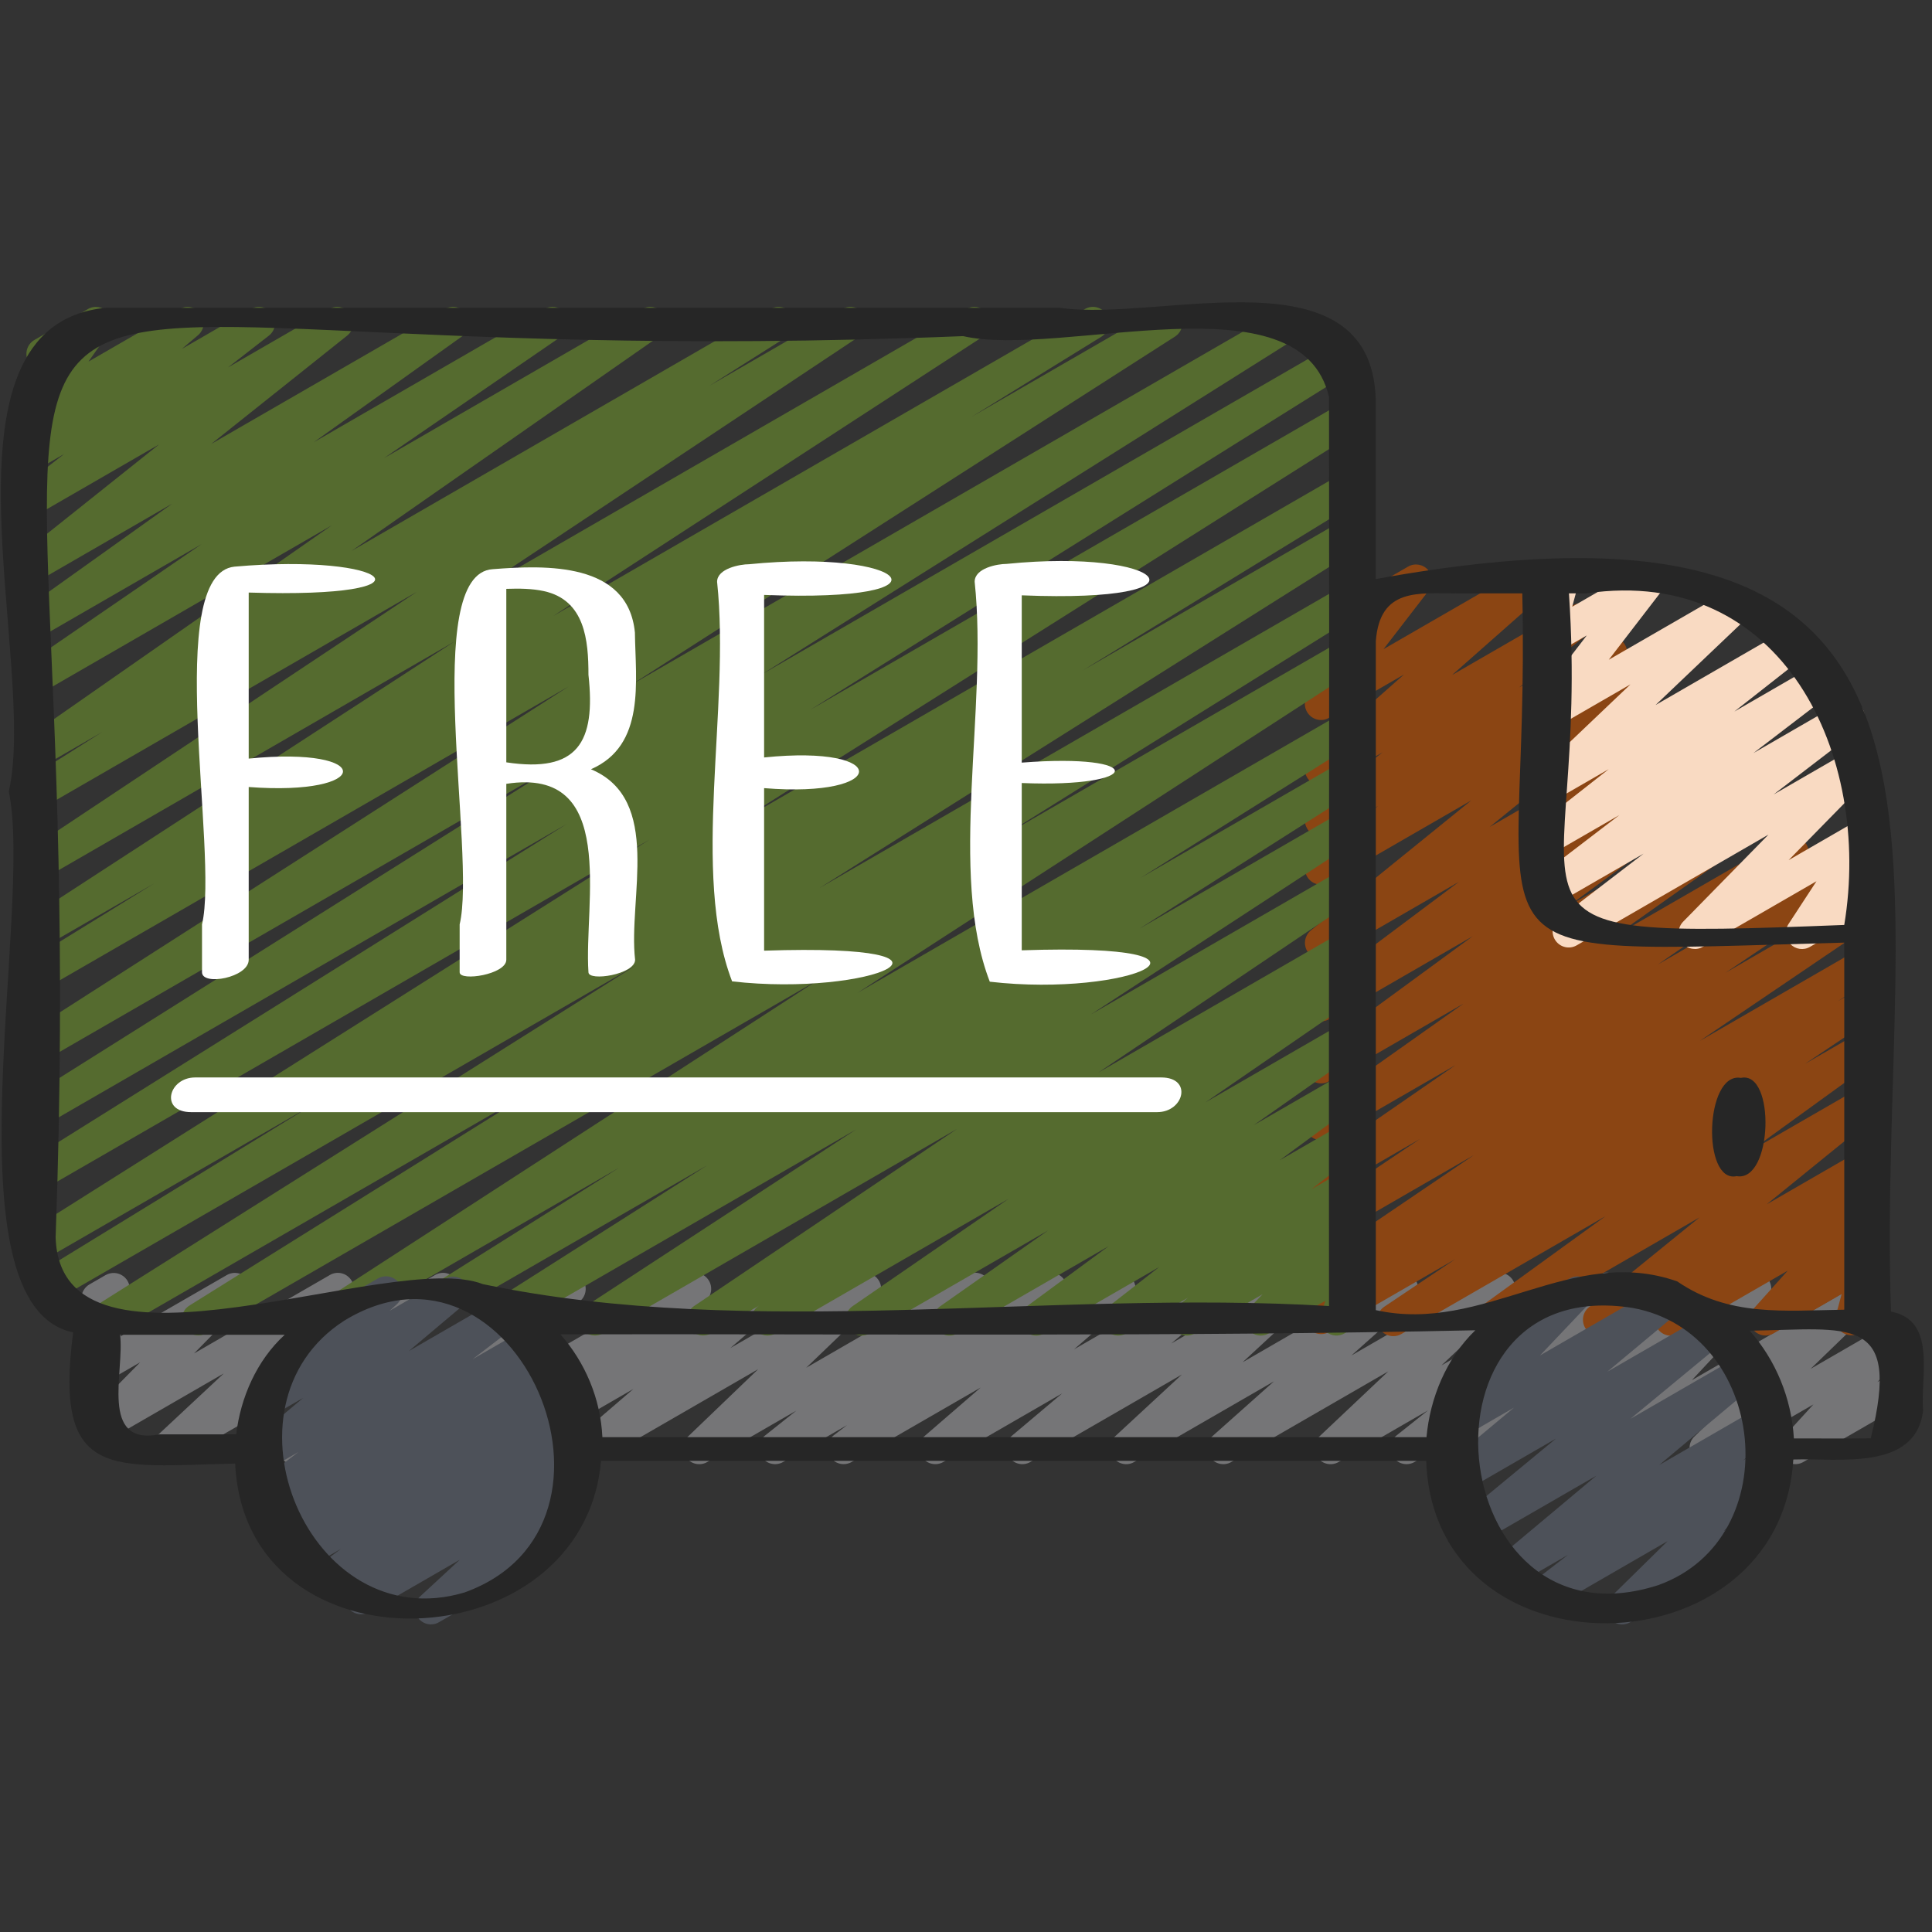
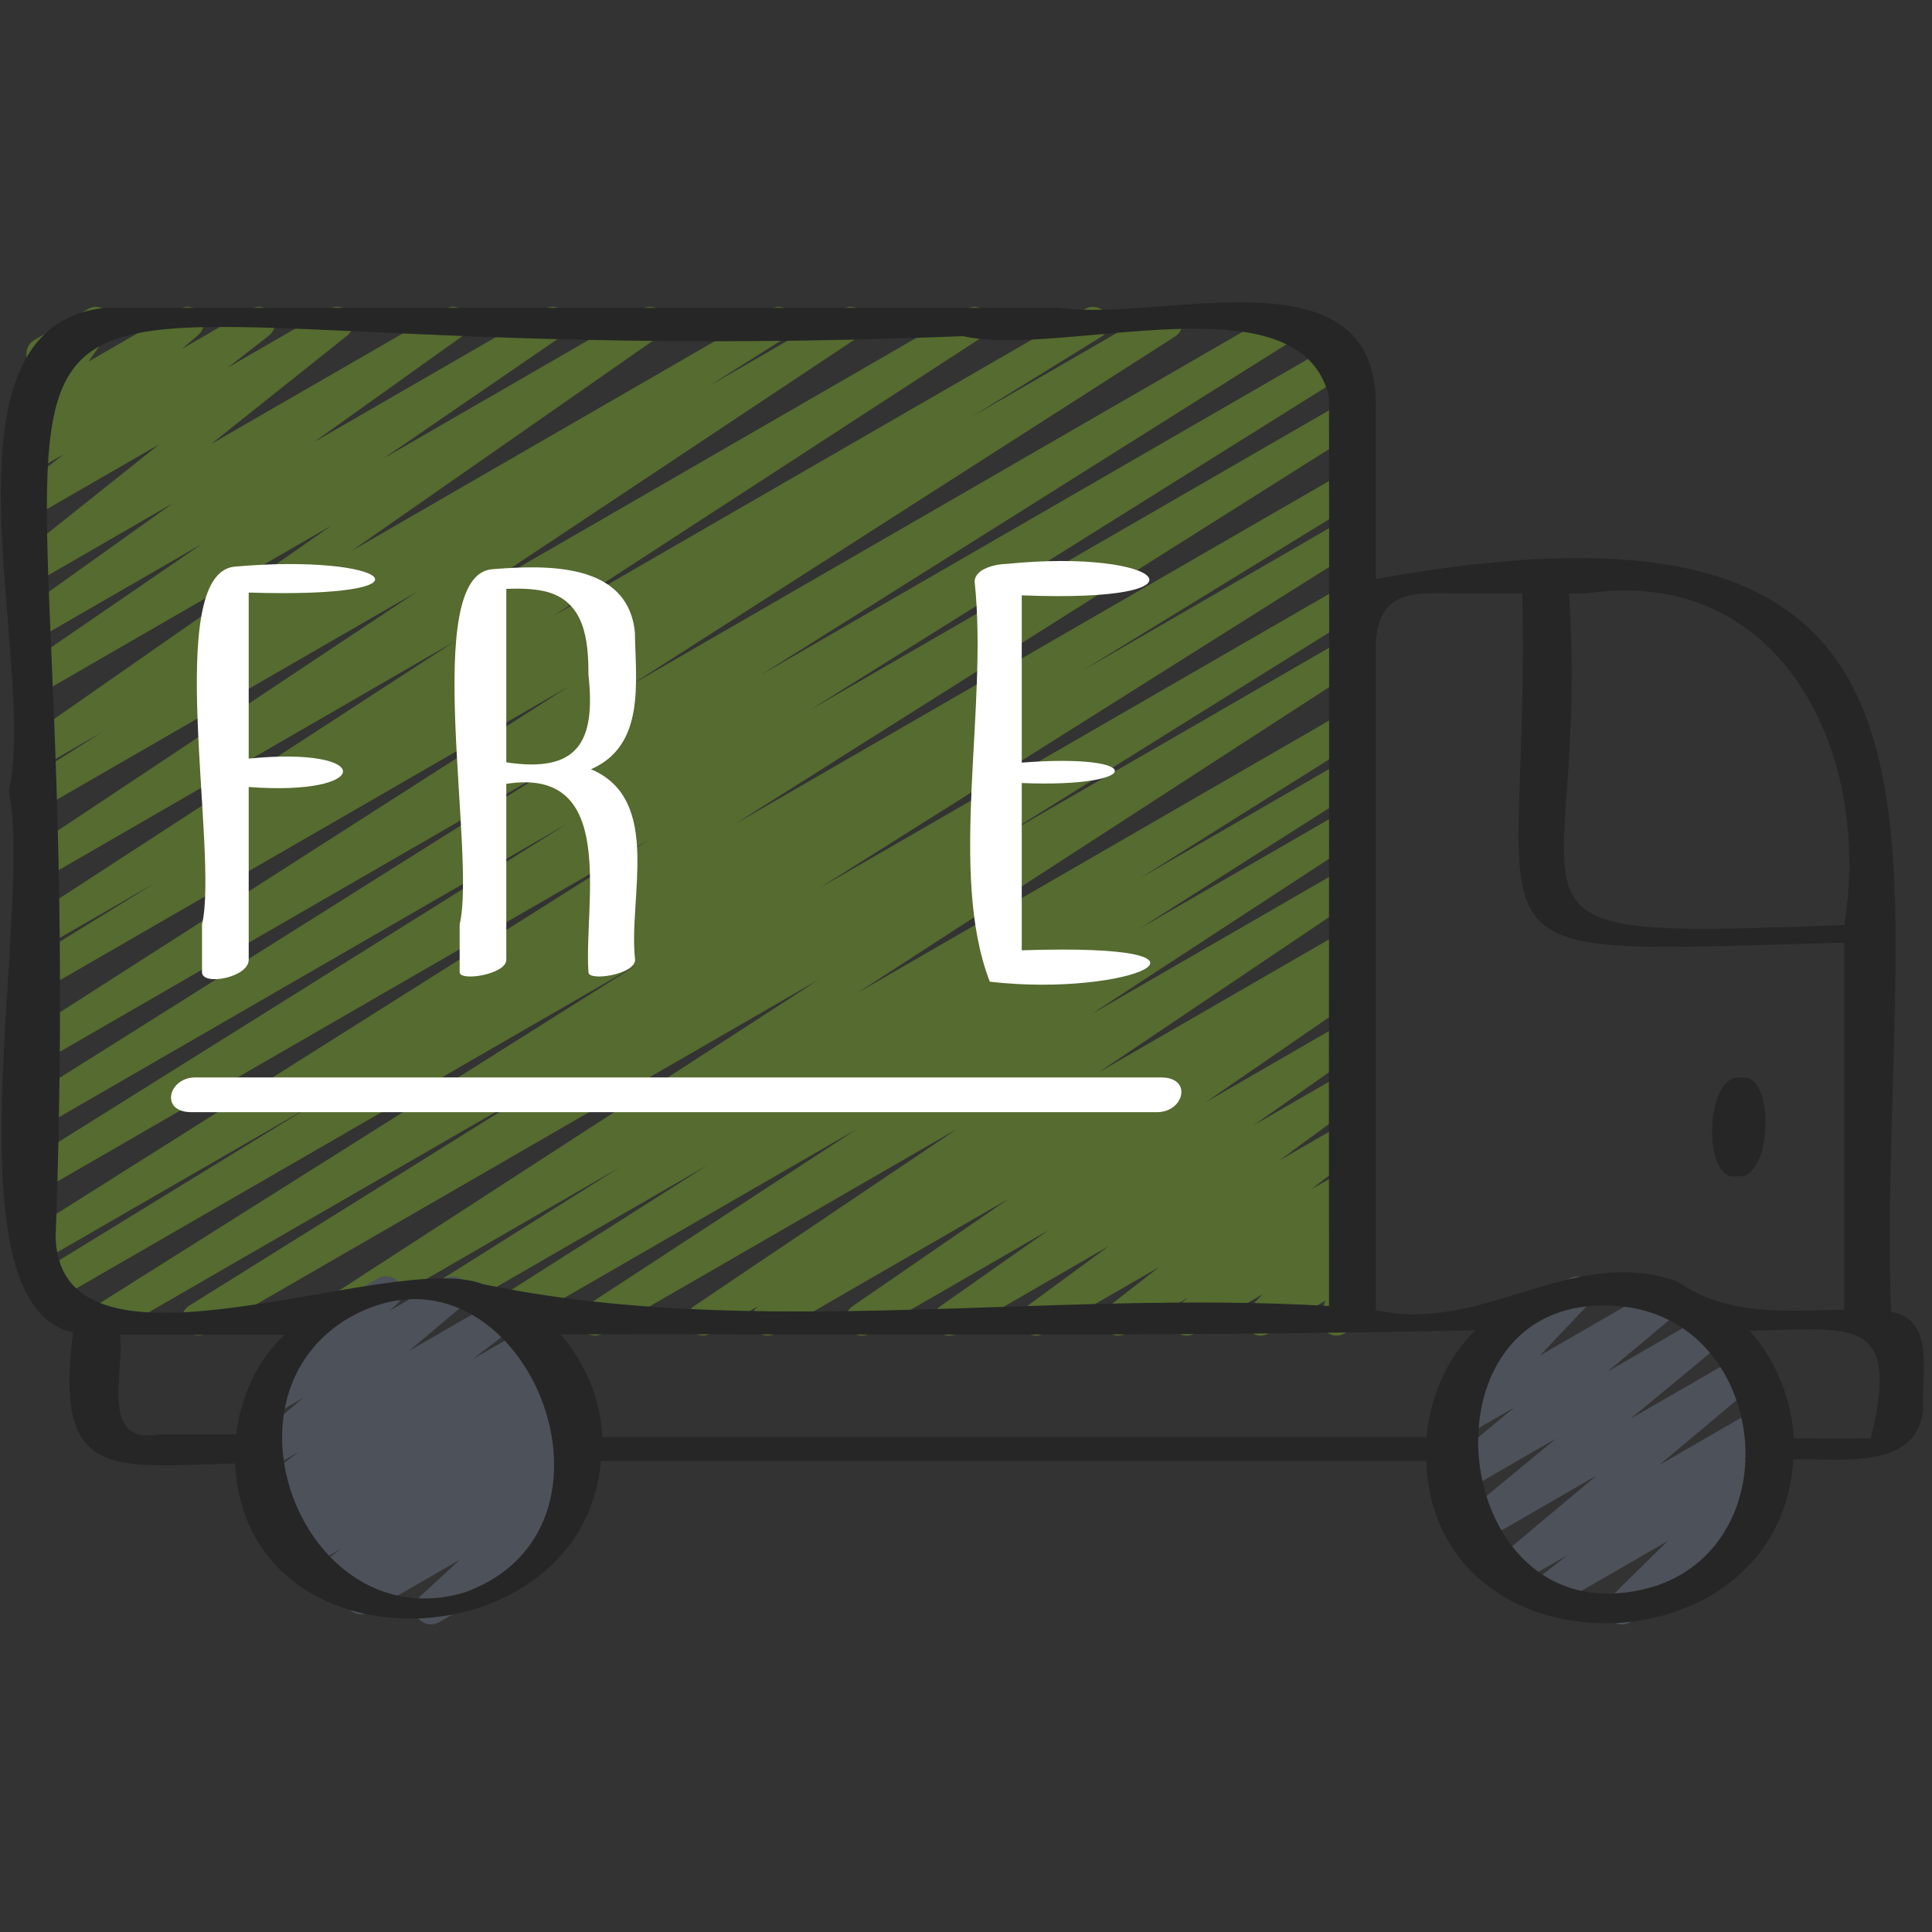
<svg xmlns="http://www.w3.org/2000/svg" width="48" height="48" viewBox="0 0 48 48" fill="none">
  <rect x="0" y="0" width="48" height="48" fill="#333333" stroke="none" />
-   <path d="M20.96 36.376C20.831 36.376 20.705 36.314 20.627 36.198C20.51 36.022 20.549 35.786 20.716 35.658L21.046 35.406L19.458 36.322C19.276 36.428 19.044 36.374 18.927 36.202C18.81 36.029 18.844 35.794 19.009 35.664L19.785 35.046L17.572 36.323C17.398 36.425 17.173 36.378 17.053 36.218C16.931 36.056 16.95 35.829 17.095 35.689L18.837 34.017L14.842 36.323C14.664 36.429 14.435 36.377 14.315 36.208C14.196 36.04 14.225 35.808 14.381 35.674L15.737 34.508L12.592 36.323C12.412 36.428 12.181 36.376 12.062 36.204C11.945 36.032 11.978 35.798 12.141 35.666L13.086 34.9L10.62 36.323C10.45 36.423 10.23 36.381 10.106 36.226C9.983 36.07 9.992 35.846 10.129 35.703L11.985 33.736L7.502 36.323C7.331 36.423 7.112 36.381 6.989 36.226C6.866 36.07 6.874 35.848 7.01 35.704L8.869 33.721L4.358 36.324C4.185 36.426 3.958 36.379 3.838 36.216C3.717 36.052 3.737 35.824 3.886 35.686L5.561 34.122L2.668 35.792C2.496 35.894 2.275 35.85 2.151 35.69C2.029 35.533 2.042 35.307 2.182 35.166L3.482 33.846L2.624 34.341C2.489 34.42 2.318 34.412 2.19 34.32C2.062 34.228 2.001 34.07 2.032 33.915L2.292 32.634C2.205 32.604 2.127 32.543 2.077 32.457C1.966 32.266 2.032 32.021 2.224 31.91L2.624 31.679C2.761 31.602 2.93 31.609 3.058 31.702C3.186 31.793 3.247 31.951 3.216 32.106L2.993 33.203L5.634 31.679C5.807 31.578 6.028 31.622 6.151 31.781C6.274 31.938 6.261 32.164 6.12 32.306L4.822 33.625L8.194 31.678C8.368 31.575 8.594 31.622 8.714 31.786C8.835 31.949 8.815 32.178 8.666 32.316L6.99 33.882L10.807 31.678C10.978 31.578 11.197 31.62 11.321 31.775C11.445 31.93 11.435 32.153 11.3 32.297L9.441 34.28L13.951 31.677C14.122 31.577 14.341 31.619 14.466 31.774C14.588 31.93 14.579 32.154 14.442 32.297L12.586 34.264L17.07 31.677C17.25 31.57 17.481 31.624 17.599 31.796C17.717 31.968 17.683 32.202 17.521 32.334L16.576 33.099L19.042 31.676C19.221 31.572 19.449 31.623 19.569 31.791C19.688 31.959 19.659 32.191 19.503 32.326L18.146 33.492L21.293 31.676C21.466 31.574 21.69 31.62 21.812 31.782C21.934 31.944 21.915 32.17 21.77 32.31L20.029 33.982L24.024 31.675C24.205 31.569 24.436 31.622 24.554 31.796C24.672 31.969 24.638 32.204 24.473 32.334L23.695 32.953L25.91 31.674C26.092 31.568 26.326 31.623 26.443 31.798C26.56 31.974 26.522 32.21 26.354 32.338L26.028 32.588L27.613 31.673C27.79 31.57 28.019 31.619 28.138 31.787C28.258 31.955 28.23 32.187 28.074 32.322L26.684 33.524L29.891 31.674C30.07 31.569 30.3 31.621 30.418 31.79C30.537 31.96 30.507 32.192 30.349 32.326L29.099 33.379L32.054 31.674C32.23 31.572 32.455 31.619 32.576 31.782C32.697 31.946 32.675 32.175 32.526 32.314L30.872 33.845L34.634 31.673C34.811 31.57 35.039 31.618 35.158 31.785C35.278 31.951 35.254 32.182 35.101 32.318L33.575 33.677L37.048 31.672C37.222 31.57 37.447 31.616 37.569 31.779C37.69 31.942 37.67 32.17 37.522 32.309L35.812 33.924L39.714 31.673C39.893 31.566 40.126 31.62 40.244 31.794C40.362 31.966 40.327 32.201 40.162 32.331L39.379 32.955L41.602 31.672C41.782 31.566 42.016 31.621 42.133 31.794C42.25 31.968 42.214 32.203 42.049 32.333L41.458 32.795L43.406 31.671C43.576 31.571 43.796 31.612 43.92 31.768C44.043 31.923 44.034 32.146 43.899 32.29L42.034 34.29L45.82 32.104C45.993 32.002 46.218 32.047 46.339 32.21C46.46 32.37 46.443 32.597 46.298 32.738L44.985 34.008L46.892 32.907C47.062 32.807 47.28 32.85 47.404 33.002C47.527 33.156 47.521 33.378 47.387 33.522L46.644 34.337L46.974 34.146C47.166 34.034 47.411 34.101 47.521 34.293C47.632 34.484 47.566 34.729 47.374 34.839L44.805 36.322C44.635 36.422 44.417 36.38 44.293 36.227C44.17 36.074 44.176 35.852 44.31 35.707L45.054 34.892L42.575 36.322C42.401 36.424 42.178 36.379 42.056 36.217C41.935 36.056 41.952 35.83 42.098 35.689L43.41 34.419L40.113 36.322C39.942 36.422 39.724 36.382 39.599 36.226C39.476 36.07 39.485 35.848 39.62 35.704L41.486 33.704L36.95 36.322C36.769 36.429 36.535 36.374 36.418 36.201C36.301 36.026 36.338 35.791 36.502 35.662L37.095 35.198L35.145 36.322C34.964 36.428 34.732 36.374 34.614 36.202C34.497 36.029 34.531 35.794 34.696 35.664L35.479 35.04L33.257 36.323C33.082 36.425 32.858 36.379 32.736 36.216C32.615 36.054 32.635 35.826 32.782 35.686L34.491 34.072L30.593 36.322C30.418 36.426 30.189 36.378 30.069 36.21C29.949 36.044 29.974 35.814 30.126 35.678L31.653 34.318L28.18 36.322C28.005 36.426 27.78 36.378 27.658 36.214C27.538 36.05 27.559 35.821 27.708 35.682L29.363 34.15L25.6 36.322C25.421 36.427 25.191 36.375 25.073 36.206C24.954 36.036 24.984 35.804 25.142 35.67L26.39 34.618L23.438 36.322C23.26 36.426 23.03 36.376 22.912 36.208C22.793 36.04 22.82 35.808 22.976 35.674L24.366 34.472L21.16 36.322C21.098 36.358 21.028 36.376 20.96 36.376Z" fill="#757577" />
-   <path d="M34.615 33.197C34.482 33.197 34.351 33.13 34.275 33.009C34.161 32.826 34.214 32.585 34.392 32.465L36.155 31.284L33.024 33.091C32.836 33.201 32.597 33.139 32.483 32.954C32.369 32.77 32.424 32.528 32.606 32.41L33.545 31.798L33.023 32.099C32.838 32.208 32.599 32.149 32.484 31.966C32.37 31.782 32.421 31.543 32.599 31.422L36.616 28.699L33.023 30.774C32.835 30.882 32.598 30.822 32.484 30.639C32.369 30.456 32.421 30.216 32.601 30.095L35.278 28.298L33.024 29.599C32.838 29.709 32.601 29.649 32.486 29.467C32.37 29.286 32.42 29.046 32.597 28.924L36.162 26.462L33.023 28.274C32.84 28.382 32.602 28.323 32.486 28.143C32.37 27.963 32.418 27.725 32.592 27.601L36.365 24.932L33.022 26.862C32.84 26.97 32.605 26.913 32.487 26.734C32.371 26.556 32.414 26.318 32.586 26.193L36.587 23.262L33.022 25.321C32.838 25.427 32.605 25.372 32.488 25.195C32.371 25.018 32.412 24.782 32.582 24.654L36.245 21.91L33.021 23.771C32.841 23.878 32.61 23.824 32.491 23.652C32.374 23.48 32.407 23.246 32.57 23.114L36.554 19.886L33.02 21.925C32.838 22.033 32.603 21.975 32.486 21.798C32.369 21.621 32.411 21.384 32.582 21.258L34.244 20.021L33.02 20.728C32.838 20.835 32.605 20.78 32.488 20.605C32.371 20.43 32.409 20.194 32.575 20.066L34.352 18.69L33.019 19.459C32.843 19.564 32.615 19.514 32.494 19.346C32.375 19.179 32.401 18.949 32.554 18.813L34.882 16.758L33.018 17.834C32.854 17.931 32.643 17.895 32.518 17.75C32.392 17.606 32.385 17.394 32.502 17.242L33.782 15.583C33.67 15.563 33.569 15.496 33.509 15.39C33.398 15.199 33.463 14.954 33.655 14.844L34.982 14.078C35.146 13.982 35.357 14.018 35.482 14.162C35.608 14.306 35.615 14.518 35.498 14.67L34.373 16.128L37.939 14.07C38.117 13.967 38.344 14.016 38.464 14.182C38.583 14.35 38.558 14.58 38.404 14.716L36.076 16.771L39.07 15.043C39.251 14.937 39.485 14.992 39.602 15.166C39.718 15.341 39.681 15.577 39.514 15.706L37.737 17.082L39.827 15.875C40.01 15.769 40.246 15.825 40.362 16.002C40.478 16.178 40.436 16.416 40.266 16.542L38.6 17.781L40.542 16.661C40.722 16.555 40.953 16.608 41.071 16.78C41.189 16.952 41.155 17.186 40.993 17.318L37.009 20.546L41.644 17.871C41.826 17.764 42.061 17.82 42.178 17.997C42.294 18.174 42.254 18.41 42.084 18.538L38.422 21.28L42.569 18.887C42.752 18.781 42.988 18.837 43.104 19.014C43.22 19.192 43.177 19.43 43.005 19.556L39.004 22.486L43.488 19.898C43.672 19.79 43.91 19.848 44.025 20.028C44.141 20.208 44.094 20.446 43.919 20.57L40.147 23.238L44.33 20.823C44.517 20.715 44.754 20.774 44.869 20.955C44.984 21.137 44.934 21.376 44.758 21.498L41.19 23.962L45.122 21.693C45.309 21.582 45.546 21.644 45.662 21.827C45.776 22.01 45.724 22.25 45.545 22.371L42.869 24.168L45.822 22.462C46.01 22.354 46.246 22.414 46.362 22.596C46.476 22.779 46.425 23.018 46.246 23.14L42.23 25.862L46.18 23.582C46.367 23.472 46.607 23.534 46.721 23.718C46.835 23.903 46.78 24.145 46.598 24.263L45.658 24.876L46.182 24.573C46.37 24.463 46.607 24.524 46.722 24.707C46.837 24.89 46.784 25.131 46.606 25.251L44.846 26.43L46.186 25.657C46.369 25.548 46.604 25.607 46.722 25.785C46.838 25.964 46.793 26.202 46.62 26.327L43.506 28.582L46.19 27.034C46.369 26.928 46.601 26.981 46.719 27.153C46.837 27.325 46.803 27.558 46.642 27.69L43.892 29.922L46.193 28.594C46.373 28.488 46.606 28.542 46.724 28.716C46.842 28.89 46.806 29.125 46.641 29.254L46.134 29.654L46.195 29.618C46.364 29.518 46.58 29.559 46.706 29.713C46.83 29.865 46.824 30.086 46.693 30.231L45.845 31.175L46.198 30.971C46.339 30.889 46.514 30.902 46.642 31C46.77 31.099 46.826 31.266 46.784 31.422L46.576 32.185C46.646 32.218 46.706 32.272 46.747 32.344C46.858 32.535 46.793 32.78 46.601 32.89L46.2 33.122C46.058 33.202 45.884 33.191 45.755 33.092C45.627 32.994 45.571 32.826 45.614 32.67L45.756 32.15L44.065 33.126C43.895 33.225 43.679 33.186 43.554 33.032C43.43 32.88 43.436 32.659 43.567 32.514L44.415 31.57L41.711 33.13C41.53 33.236 41.298 33.182 41.18 33.009C41.062 32.835 41.098 32.6 41.263 32.47L41.773 32.069L39.928 33.134C39.748 33.239 39.516 33.186 39.398 33.014C39.281 32.842 39.314 32.609 39.476 32.478L42.224 30.246L37.213 33.139C37.029 33.246 36.793 33.189 36.677 33.011C36.561 32.832 36.606 32.594 36.778 32.469L39.891 30.214L34.817 33.143C34.754 33.18 34.685 33.197 34.617 33.197H34.615Z" fill="#8B4513" />
  <path d="M40.302 40.358C40.181 40.358 40.061 40.303 39.983 40.201C39.862 40.041 39.878 39.814 40.022 39.674L41.432 38.288L38.542 39.957C38.361 40.063 38.127 40.008 38.01 39.834C37.893 39.659 37.931 39.423 38.097 39.294L38.956 38.63L37.644 39.387C37.465 39.493 37.235 39.44 37.116 39.27C36.998 39.101 37.029 38.868 37.187 38.735L39.663 36.662L36.763 38.335C36.584 38.441 36.353 38.387 36.234 38.218C36.117 38.046 36.149 37.814 36.309 37.681L38.658 35.741L36.303 37.1C36.123 37.206 35.894 37.153 35.775 36.983C35.657 36.814 35.688 36.58 35.847 36.447L37.615 34.972L36.277 35.745C36.106 35.846 35.886 35.803 35.763 35.646C35.64 35.49 35.649 35.267 35.786 35.124L37.089 33.749C36.946 33.762 36.78 33.694 36.699 33.551C36.588 33.36 36.654 33.115 36.846 33.005L38.991 31.766C39.162 31.666 39.382 31.708 39.506 31.865C39.628 32.021 39.619 32.244 39.483 32.387L38.262 33.675L41.245 31.953C41.425 31.847 41.654 31.9 41.773 32.07C41.891 32.239 41.86 32.473 41.701 32.606L39.932 34.081L42.404 32.654C42.584 32.55 42.815 32.602 42.933 32.772C43.05 32.943 43.019 33.176 42.858 33.309L40.508 35.25L43.242 33.671C43.422 33.566 43.651 33.618 43.77 33.788C43.889 33.958 43.858 34.19 43.699 34.323L41.223 36.398L43.711 34.962C43.892 34.855 44.126 34.91 44.242 35.085C44.359 35.26 44.322 35.495 44.155 35.624L43.298 36.287L43.756 36.022C43.928 35.92 44.152 35.966 44.275 36.126C44.396 36.286 44.38 36.513 44.236 36.654L42.826 38.039L43.08 37.892C43.27 37.78 43.516 37.846 43.627 38.038C43.738 38.23 43.672 38.474 43.48 38.585L40.502 40.304C40.439 40.341 40.37 40.358 40.302 40.358V40.358Z" fill="#4D5159" />
-   <path d="M42.105 23.576C41.986 23.576 41.867 23.522 41.789 23.422C41.667 23.263 41.679 23.038 41.819 22.897L43.937 20.736L39.174 23.486C38.993 23.592 38.76 23.538 38.642 23.362C38.525 23.186 38.563 22.95 38.73 22.822L40.834 21.209L38.623 22.485C38.44 22.591 38.206 22.535 38.09 22.361C37.974 22.186 38.013 21.949 38.18 21.821L40.233 20.25L38.622 21.179C38.441 21.285 38.208 21.23 38.091 21.058C37.974 20.883 38.01 20.648 38.175 20.518L39.968 19.11L38.621 19.887C38.447 19.989 38.223 19.943 38.102 19.781C37.981 19.618 37.999 19.391 38.146 19.251L40.508 17.003L38.622 18.092C38.458 18.187 38.247 18.154 38.121 18.009C37.996 17.866 37.989 17.653 38.105 17.502L39.423 15.787L38.621 16.25C38.48 16.33 38.305 16.318 38.178 16.221C38.05 16.122 37.993 15.955 38.035 15.799L38.247 15.015C38.178 14.982 38.117 14.927 38.074 14.855C37.964 14.664 38.029 14.419 38.221 14.308L38.621 14.078C38.763 13.998 38.938 14.009 39.066 14.107C39.194 14.206 39.249 14.373 39.208 14.529L39.061 15.074L40.771 14.086C40.934 13.99 41.145 14.023 41.272 14.17C41.398 14.314 41.405 14.526 41.289 14.677L39.97 16.391L43.019 14.631C43.192 14.529 43.417 14.574 43.539 14.738C43.66 14.9 43.642 15.127 43.494 15.267L41.132 17.516L44.433 15.61C44.613 15.503 44.846 15.559 44.964 15.732C45.081 15.906 45.045 16.142 44.88 16.271L43.09 17.678L45.176 16.473C45.357 16.366 45.592 16.422 45.709 16.597C45.825 16.771 45.786 17.009 45.619 17.137L43.565 18.709L45.726 17.461C45.907 17.354 46.141 17.409 46.259 17.585C46.376 17.76 46.337 17.996 46.17 18.124L44.066 19.738L46.069 18.582C46.242 18.482 46.463 18.525 46.586 18.683C46.708 18.842 46.696 19.066 46.556 19.208L44.438 21.37L46.181 20.363C46.342 20.27 46.544 20.301 46.672 20.434C46.799 20.569 46.818 20.774 46.717 20.928L46.021 21.993L46.194 21.894C46.385 21.782 46.63 21.848 46.74 22.04C46.851 22.231 46.785 22.476 46.593 22.586L44.969 23.524C44.81 23.618 44.607 23.588 44.479 23.453C44.352 23.318 44.334 23.114 44.434 22.959L45.13 21.894L42.306 23.524C42.244 23.561 42.175 23.578 42.106 23.578L42.105 23.576Z" fill="#F9DAC2" />
  <path d="M4.917 33.176C4.781 33.176 4.649 33.106 4.574 32.982C4.461 32.795 4.52 32.553 4.705 32.437L13.602 26.884L2.797 33.122C2.609 33.233 2.368 33.171 2.255 32.983C2.142 32.797 2.199 32.554 2.383 32.438L15.824 23.97L1.266 32.375C1.076 32.485 0.835 32.422 0.723 32.234C0.611 32.045 0.671 31.802 0.857 31.688L7.763 27.452L1.024 31.342C0.836 31.453 0.595 31.39 0.482 31.202C0.369 31.016 0.426 30.774 0.611 30.657L16.142 20.857L1.024 29.586C0.836 29.696 0.595 29.633 0.481 29.446C0.368 29.259 0.427 29.016 0.611 28.9L14.083 20.47L1.024 28.011C0.836 28.122 0.595 28.06 0.482 27.871C0.368 27.685 0.426 27.442 0.611 27.326L13.96 18.929L1.024 26.398C0.836 26.508 0.595 26.446 0.482 26.259C0.369 26.074 0.426 25.832 0.608 25.714L14.127 17.056L1.024 24.621C0.834 24.73 0.592 24.667 0.48 24.48C0.368 24.292 0.428 24.049 0.614 23.934L3.835 21.946L1.023 23.568C0.835 23.678 0.596 23.617 0.482 23.431C0.368 23.246 0.423 23.005 0.605 22.886L11.289 15.94L1.024 21.869C0.836 21.978 0.599 21.918 0.484 21.734C0.37 21.55 0.422 21.31 0.603 21.19L10.358 14.703L1.024 20.092C0.836 20.202 0.595 20.141 0.482 19.953C0.369 19.767 0.426 19.524 0.61 19.407L2.547 18.182L1.024 19.061C0.839 19.169 0.602 19.11 0.486 18.93C0.371 18.749 0.419 18.51 0.595 18.386L8.245 13.051L1.024 17.22C0.839 17.33 0.602 17.27 0.486 17.087C0.37 16.905 0.421 16.666 0.598 16.544L5.01 13.518L1.025 15.818C0.842 15.926 0.605 15.868 0.488 15.689C0.373 15.509 0.418 15.271 0.592 15.146L4.284 12.51L1.025 14.392C0.844 14.498 0.612 14.443 0.494 14.271C0.377 14.099 0.411 13.864 0.576 13.734L3.953 11.041L1.026 12.73C0.844 12.838 0.611 12.782 0.494 12.608C0.377 12.434 0.414 12.198 0.58 12.069L1.595 11.279L1.026 11.608C0.848 11.714 0.618 11.662 0.498 11.491C0.38 11.322 0.41 11.09 0.568 10.956L0.984 10.606C0.829 10.67 0.647 10.634 0.531 10.507C0.405 10.369 0.391 10.161 0.499 10.007L1.074 9.191C0.951 9.182 0.787 9.126 0.711 8.991C0.599 8.8 0.665 8.555 0.857 8.445L2.183 7.679C2.345 7.584 2.551 7.616 2.679 7.756C2.805 7.894 2.818 8.102 2.711 8.256L2.198 8.984L4.461 7.678C4.64 7.574 4.87 7.625 4.988 7.794C5.106 7.964 5.077 8.196 4.918 8.33L4.517 8.67L6.234 7.678C6.415 7.572 6.648 7.627 6.766 7.801C6.883 7.976 6.846 8.211 6.679 8.34L5.666 9.128L8.178 7.678C8.358 7.571 8.59 7.626 8.708 7.799C8.826 7.972 8.791 8.206 8.627 8.337L5.248 11.03L11.056 7.678C11.239 7.57 11.476 7.628 11.593 7.808C11.708 7.988 11.662 8.226 11.489 8.35L7.796 10.987L13.527 7.678C13.714 7.57 13.951 7.629 14.066 7.811C14.181 7.994 14.13 8.233 13.954 8.354L9.541 11.382L15.955 7.678C16.141 7.57 16.378 7.629 16.493 7.81C16.608 7.99 16.56 8.23 16.384 8.353L8.735 13.687L19.142 7.678C19.332 7.57 19.572 7.63 19.685 7.818C19.798 8.003 19.74 8.246 19.557 8.363L17.622 9.587L20.929 7.678C21.116 7.569 21.354 7.629 21.469 7.814C21.583 7.997 21.53 8.238 21.351 8.358L11.594 14.845L24.007 7.678C24.195 7.569 24.434 7.63 24.548 7.815C24.663 8 24.607 8.242 24.426 8.36L13.742 15.306L26.953 7.679C27.142 7.568 27.383 7.631 27.497 7.821C27.609 8.008 27.549 8.251 27.363 8.366L24.143 10.354L28.776 7.679C28.966 7.57 29.205 7.632 29.318 7.818C29.431 8.003 29.375 8.245 29.192 8.362L15.675 17.019L31.847 7.682C32.038 7.573 32.277 7.634 32.39 7.822C32.503 8.009 32.445 8.251 32.261 8.367L18.911 16.764L33.194 8.518C33.384 8.409 33.626 8.471 33.738 8.658C33.85 8.844 33.791 9.087 33.607 9.203L20.131 17.635L33.381 9.986C33.571 9.876 33.81 9.938 33.923 10.125C34.036 10.312 33.978 10.554 33.794 10.67L18.265 20.469L33.383 11.741C33.573 11.63 33.815 11.693 33.927 11.882C34.039 12.07 33.978 12.314 33.793 12.428L26.895 16.66L33.384 12.913C33.574 12.803 33.814 12.865 33.926 13.052C34.039 13.239 33.982 13.482 33.798 13.598L20.352 22.068L33.386 14.544C33.575 14.433 33.815 14.497 33.929 14.684C34.042 14.871 33.983 15.114 33.798 15.23L24.9 20.782L33.387 15.882C33.575 15.773 33.815 15.834 33.929 16.02C34.042 16.204 33.986 16.446 33.805 16.565L21.304 24.668L33.389 17.69C33.578 17.581 33.82 17.642 33.932 17.83C34.045 18.017 33.986 18.259 33.803 18.375L28.338 21.811L33.391 18.894C33.579 18.786 33.82 18.847 33.933 19.034C34.046 19.22 33.989 19.462 33.806 19.578L28.308 23.074L33.392 20.138C33.581 20.03 33.82 20.09 33.933 20.275C34.047 20.459 33.992 20.701 33.811 20.82L27.104 25.203L33.394 21.572C33.58 21.462 33.818 21.523 33.933 21.706C34.047 21.89 33.996 22.13 33.817 22.25L27.284 26.65L33.395 23.122C33.584 23.014 33.825 23.075 33.937 23.261C34.05 23.446 33.994 23.688 33.811 23.806L33.503 24.003C33.663 23.966 33.841 24.03 33.934 24.179C34.05 24.361 34 24.6 33.822 24.722L29.946 27.39L33.397 25.398C33.583 25.29 33.818 25.349 33.934 25.529C34.05 25.71 34.002 25.948 33.827 26.072L31.151 27.953L33.398 26.657C33.581 26.55 33.816 26.606 33.933 26.784C34.049 26.962 34.006 27.199 33.834 27.325L31.791 28.828L33.399 27.901C33.58 27.794 33.813 27.85 33.931 28.023C34.048 28.198 34.011 28.434 33.846 28.562L32.578 29.549L33.401 29.074C33.581 28.969 33.812 29.022 33.93 29.193C34.048 29.365 34.014 29.598 33.854 29.73L33.501 30.018C33.654 29.978 33.817 30.03 33.917 30.158C34.039 30.315 34.029 30.538 33.891 30.682L33.514 31.075C33.628 31.048 33.755 31.075 33.851 31.152C33.98 31.254 34.034 31.424 33.986 31.581L33.798 32.2C33.86 32.234 33.914 32.285 33.951 32.35C34.062 32.542 33.996 32.786 33.804 32.898L33.404 33.128C33.262 33.209 33.084 33.198 32.955 33.094C32.827 32.992 32.773 32.822 32.821 32.666L32.926 32.318L31.523 33.127C31.352 33.228 31.132 33.186 31.008 33.028C30.886 32.871 30.896 32.648 31.034 32.505L31.368 32.156L29.685 33.127C29.505 33.234 29.273 33.179 29.156 33.009C29.038 32.837 29.071 32.603 29.232 32.471L29.514 32.242L27.979 33.127C27.799 33.234 27.566 33.178 27.447 33.005C27.331 32.83 27.367 32.594 27.533 32.466L28.801 31.478L25.943 33.128C25.761 33.236 25.526 33.179 25.408 33.001C25.292 32.823 25.335 32.586 25.506 32.46L27.547 30.959L23.789 33.128C23.605 33.236 23.367 33.178 23.251 32.998C23.136 32.817 23.183 32.578 23.359 32.454L26.038 30.571L21.609 33.127C21.422 33.237 21.186 33.177 21.07 32.994C20.955 32.813 21.005 32.574 21.183 32.451L25.055 29.786L19.268 33.127C19.08 33.238 18.84 33.174 18.727 32.989C18.613 32.803 18.67 32.562 18.852 32.444L18.86 32.438L17.668 33.126C17.48 33.234 17.243 33.174 17.129 32.992C17.015 32.809 17.066 32.569 17.245 32.448L23.779 28.047L14.982 33.126C14.794 33.236 14.555 33.174 14.441 32.99C14.327 32.805 14.382 32.564 14.562 32.445L21.272 28.06L12.496 33.126C12.308 33.237 12.067 33.175 11.954 32.987C11.841 32.802 11.898 32.559 12.081 32.442L17.576 28.949L10.34 33.126C10.152 33.237 9.911 33.175 9.797 32.986C9.684 32.8 9.742 32.558 9.927 32.442L15.389 29.007L8.255 33.126C8.066 33.235 7.827 33.174 7.713 32.988C7.599 32.804 7.655 32.562 7.837 32.443L20.338 24.34L5.121 33.125C5.058 33.162 4.989 33.178 4.921 33.178L4.917 33.176Z" fill="#556B2F" />
  <path d="M10.709 40.358C10.586 40.358 10.464 40.301 10.387 40.195C10.266 40.031 10.288 39.802 10.437 39.664L11.424 38.751L9.17 40.052C8.988 40.158 8.754 40.102 8.637 39.927C8.52 39.75 8.561 39.514 8.73 39.386L8.915 39.246L8.314 39.593C8.132 39.701 7.898 39.643 7.78 39.467C7.663 39.29 7.706 39.053 7.875 38.926L8.471 38.481L7.622 38.971C7.438 39.078 7.202 39.021 7.086 38.843C6.97 38.664 7.014 38.426 7.187 38.301L7.314 38.21L7.146 38.306C6.962 38.413 6.726 38.355 6.611 38.178C6.494 37.999 6.539 37.761 6.711 37.636L6.965 37.451L6.812 37.539C6.63 37.646 6.396 37.59 6.279 37.415C6.162 37.241 6.201 37.004 6.369 36.875L7.415 36.074L6.634 36.525C6.454 36.63 6.226 36.578 6.106 36.408C5.987 36.238 6.018 36.006 6.176 35.872L7.534 34.729L6.814 35.145C6.639 35.249 6.412 35.201 6.29 35.034C6.17 34.869 6.194 34.639 6.346 34.502L7.24 33.693C7.182 33.659 7.132 33.61 7.097 33.548C6.986 33.357 7.051 33.112 7.243 33.002L9.389 31.763C9.565 31.661 9.791 31.708 9.912 31.874C10.032 32.039 10.009 32.269 9.857 32.406L9.682 32.565L11.057 31.771C11.236 31.666 11.466 31.718 11.584 31.888C11.703 32.058 11.673 32.29 11.514 32.424L10.157 33.567L12.343 32.305C12.525 32.198 12.76 32.254 12.876 32.429C12.993 32.604 12.954 32.84 12.786 32.969L11.74 33.77L13.126 32.97C13.309 32.862 13.545 32.92 13.661 33.098C13.778 33.276 13.733 33.514 13.561 33.639L13.306 33.825L13.624 33.642C13.806 33.534 14.043 33.592 14.16 33.77C14.276 33.949 14.231 34.186 14.058 34.312L13.934 34.402L13.965 34.385C14.148 34.278 14.382 34.335 14.499 34.51C14.616 34.688 14.574 34.925 14.404 35.051L13.803 35.501L14.154 35.298C14.336 35.19 14.571 35.246 14.688 35.422C14.805 35.599 14.764 35.836 14.595 35.963L14.253 36.222C14.394 36.19 14.551 36.252 14.643 36.378C14.764 36.542 14.742 36.77 14.594 36.909L13.566 37.859C13.739 37.811 13.928 37.882 14.021 38.044C14.132 38.235 14.066 38.48 13.874 38.59L10.907 40.303C10.845 40.34 10.776 40.357 10.707 40.357L10.709 40.358Z" fill="#4D5159" />
  <path d="M34.182 10.087C34.218 6.125 28.858 8.014 26.339 7.648C18.433 7.65 10.526 7.645 2.62 7.648C-1.833 8.099 0.952 16.462 0.218 19.666C0.842 22.614 -1.382 32.442 1.818 33.102C1.327 36.822 2.797 36.427 5.843 36.362C6.09 41.674 14.495 41.338 14.932 36.294H35.434C35.626 41.768 44.234 41.593 44.554 36.261C45.653 36.221 47.599 36.561 47.779 35.044C47.709 34.198 48.127 32.803 46.98 32.586C46.615 21.238 50.266 11.472 34.181 14.386V10.086L34.182 10.087ZM1.382 30.739C2.456 1.226 -5.476 9.538 23.928 8.351C26.373 8.909 32.32 6.824 33.019 9.865C33.031 17.391 33.009 24.921 33.019 32.448C26.086 32.034 18.687 33.306 11.998 31.904C9.727 31.018 1.503 34.702 1.382 30.739ZM3.959 35.637C2.457 35.925 3.1 34.06 2.983 33.162H7.074C6.373 33.804 5.977 34.727 5.868 35.637H3.959ZM11.542 39.564C7.677 40.718 5.271 34.924 8.549 32.814C12.816 30.196 16.158 37.903 11.542 39.564ZM17.361 35.705H14.966C14.92 34.745 14.539 33.851 13.923 33.151C21.506 33.138 29.089 33.215 36.654 33.05C35.929 33.752 35.528 34.739 35.441 35.705H17.361ZM41.203 39.381C35.834 41.119 34.897 31.59 40.567 32.496C43.901 33.105 44.434 38.215 41.203 39.381ZM44.569 35.738C44.507 34.727 44.115 33.79 43.471 33.061C45.969 33.024 47.246 32.641 46.479 35.735C45.841 35.743 45.206 35.735 44.569 35.738ZM39.414 14.742C44.303 14.029 46.519 18.77 45.82 22.98C36.203 23.36 39.54 22.994 38.98 14.742H39.414ZM36.219 14.742H37.821C38.034 24.127 35.687 23.692 45.82 23.419V32.539C44.315 32.562 42.955 32.716 41.67 31.836C39.038 30.91 36.875 33.146 34.182 32.55V15.928C34.283 14.597 35.238 14.743 36.22 14.743L36.219 14.742Z" fill="#262626" />
  <path d="M43.147 29.221C44.045 29.378 44.119 26.592 43.252 26.78C42.355 26.623 42.279 29.409 43.147 29.221Z" fill="#262626" />
  <path d="M24.591 24.39C28.072 24.794 31.102 23.418 25.385 23.61V19.454C28.433 19.579 28.506 18.704 25.385 18.947V14.791C30.328 14.99 28.938 13.614 25.009 14.01C24.78 14.01 24.215 14.114 24.215 14.454C24.552 17.601 23.55 21.688 24.591 24.39Z" fill="white" />
-   <path d="M18.189 24.382C21.647 24.778 24.706 23.43 18.984 23.619V19.581C22.094 19.835 22.162 18.491 18.984 18.819V14.781C23.916 14.975 22.529 13.628 18.611 14.018C18.39 14.018 17.816 14.122 17.816 14.456C18.151 17.598 17.155 21.687 18.189 24.382Z" fill="white" />
  <path d="M6.179 23.845V19.553C9.268 19.786 9.336 18.533 6.179 18.847V14.722C11.07 14.875 9.696 13.737 5.827 14.078C4.037 14.258 5.442 21.189 5.019 22.966V24.155C5.019 24.502 6.179 24.288 6.179 23.845Z" fill="white" />
  <path d="M12.579 23.845V19.474C15.37 19.04 14.502 22.437 14.62 24.155C14.62 24.39 15.779 24.211 15.779 23.845C15.602 22.318 16.468 19.86 14.682 19.112C16.045 18.518 15.79 16.931 15.774 15.714C15.603 13.964 13.568 14.037 12.244 14.141C10.433 14.25 11.841 21.213 11.42 22.966V24.156C11.42 24.39 12.579 24.211 12.579 23.845ZM13.512 14.686C14.537 14.91 14.62 15.916 14.62 16.765C14.804 18.438 14.357 19.21 12.579 18.94V14.63C12.899 14.619 13.218 14.622 13.512 14.686Z" fill="white" />
  <path d="M4.75 27.631H28.75C29.417 27.631 29.636 26.769 28.85 26.769C20.85 26.769 12.85 26.769 4.85 26.769C4.183 26.769 3.964 27.631 4.75 27.631Z" fill="white" />
</svg>